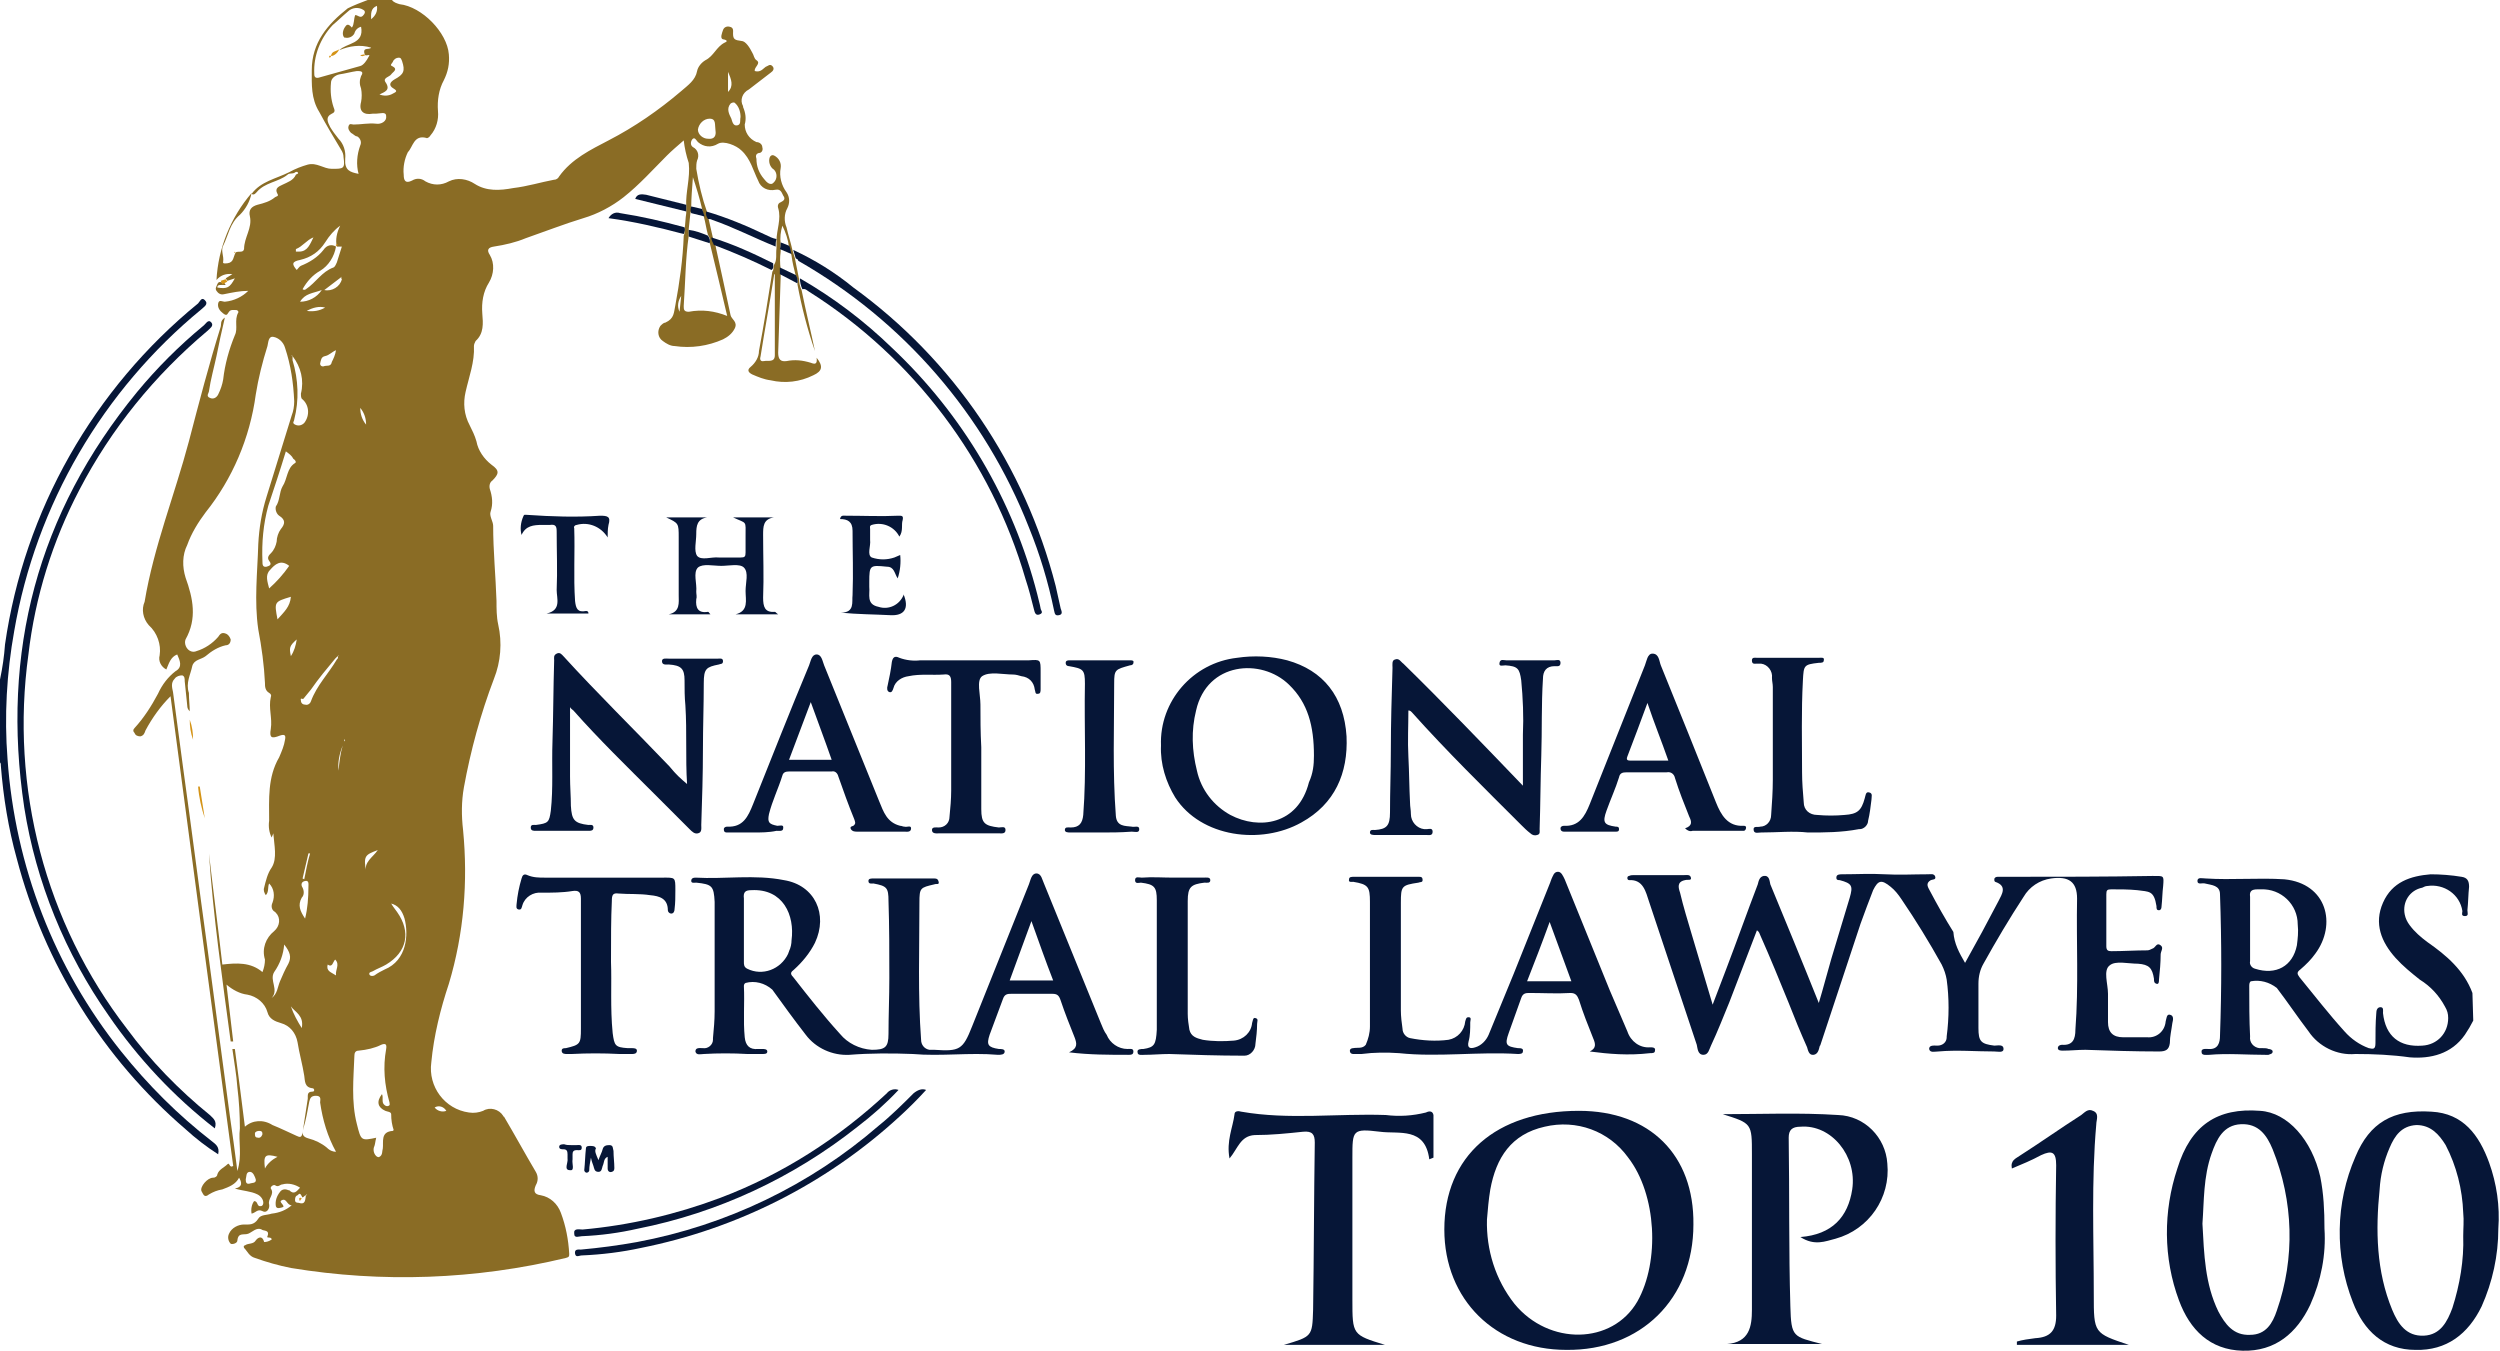
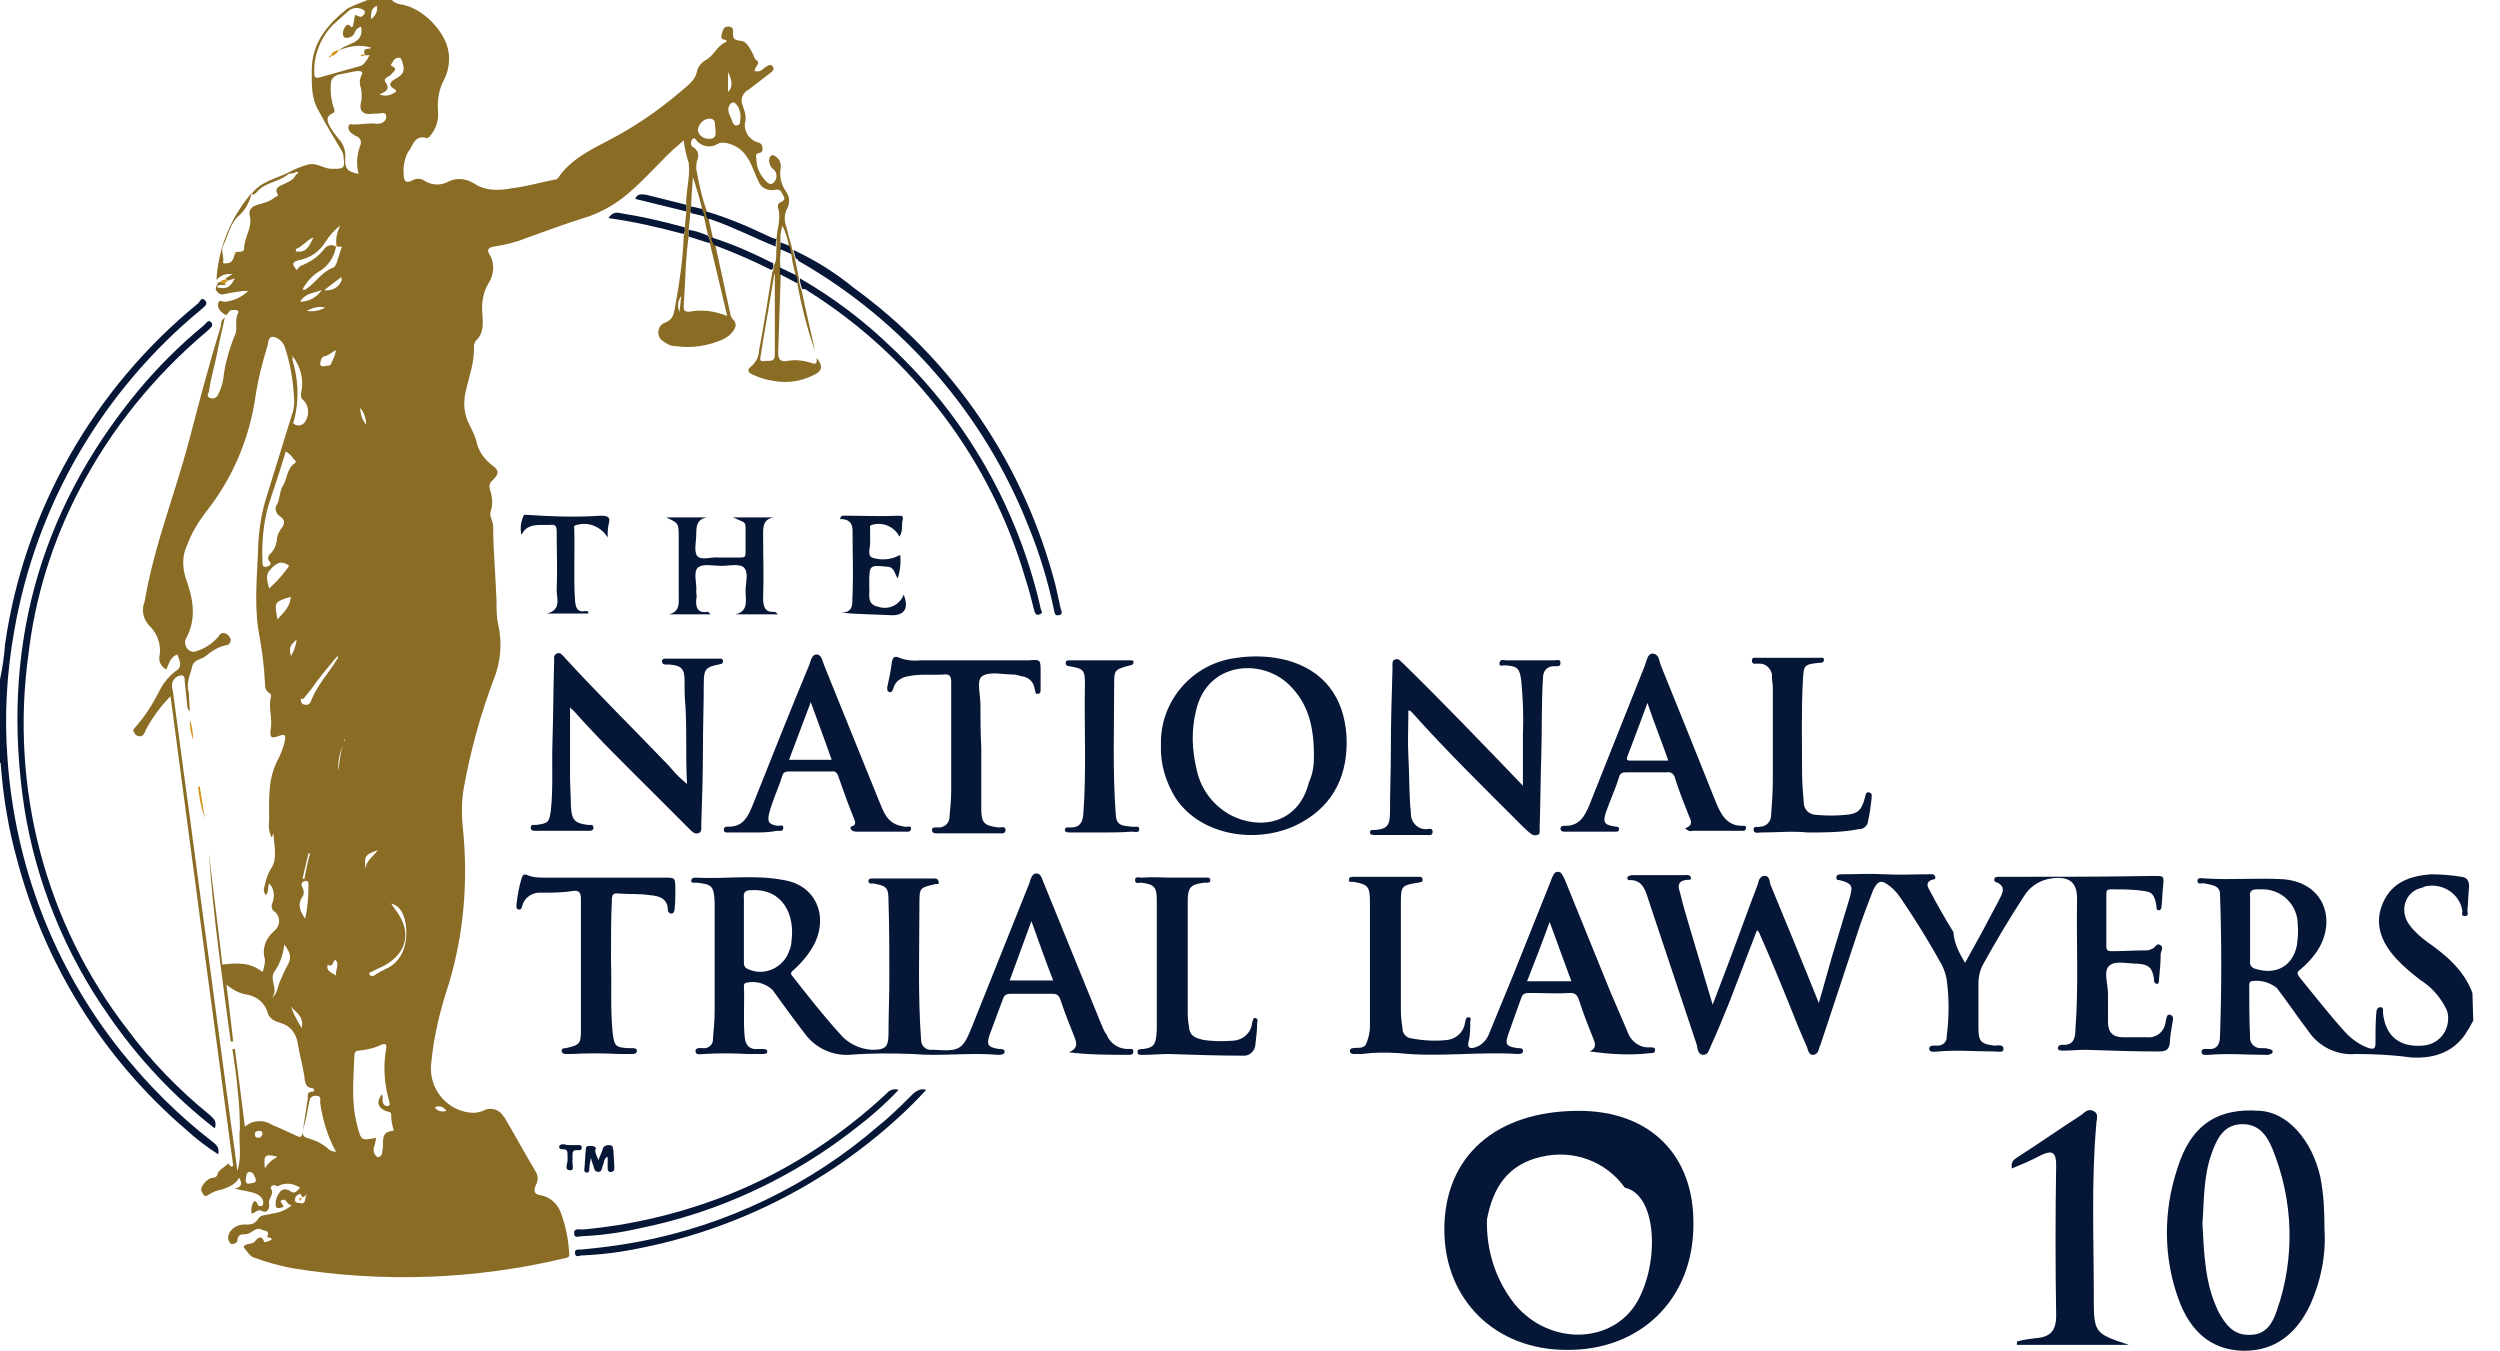
<svg xmlns="http://www.w3.org/2000/svg" xmlns:xlink="http://www.w3.org/1999/xlink" version="1.1" id="Layer_1" x="0px" y="0px" width="299.1px" height="161.6px" viewBox="0 0 299.1 161.6" xml:space="preserve">
  <g>
    <defs>
      <rect id="SVGID_1_" width="299.1" height="161.6" />
    </defs>
    <clipPath id="SVGID_00000164486564427613536460000014241503461515971735_">
      <use xlink:href="#SVGID_1_" overflow="visible" />
    </clipPath>
    <g id="Group_48" clip-path="url(#SVGID_00000164486564427613536460000014241503461515971735_)">
-       <path id="Path_1257" fill="#061637" d="M188.9,132.9c-9.9,0-16.1,5.4-16.1,14.2c0,8.4,6.1,14.4,14.6,14.4 c8.9,0.1,15.2-6.1,15.2-15C202.7,138.2,197.4,132.9,188.9,132.9 M195.9,155.7c-3,5.2-10.6,5.3-14.7,0.3c-2.3-2.9-3.4-6.5-3.3-10.1 c0.1-1.2,0.2-2.4,0.4-3.6c0.7-3.8,2.5-6.6,6.5-7.5c3.8-0.9,7.7,0.5,10,3.7C198.2,142.9,198.6,150.9,195.9,155.7" />
-       <path id="Path_1258" fill="#061637" d="M297.8,139.1c-1.2-3.3-3.1-5.9-6.9-6.1c-4.6-0.3-7.4,1.3-9.1,5.4 c-2.4,5.5-2.5,11.8-0.3,17.4c1.3,3.4,3.7,5.7,7.5,5.7c3.7,0.1,6.3-1.9,7.9-5.2c1.3-2.9,2-6.1,2-9.3 C299.1,144.3,298.7,141.6,297.8,139.1 M293.4,156.5c-0.6,1.6-1.4,3.2-3.4,3.3c-2.1,0.1-3.1-1.4-3.8-3.1c-1.9-4.6-2-9.5-1.5-14.4 c0.1-1.7,0.5-3.4,1.2-5c0.6-1.4,1.4-2.6,3.2-2.7c1.7,0,2.7,1.1,3.5,2.4c1.3,2.5,2,5.3,2.1,8.1c0.1,0.9,0,1.9,0,2.8 C294.8,150.7,294.3,153.7,293.4,156.5" />
+       <path id="Path_1257" fill="#061637" d="M188.9,132.9c-9.9,0-16.1,5.4-16.1,14.2c0,8.4,6.1,14.4,14.6,14.4 c8.9,0.1,15.2-6.1,15.2-15C202.7,138.2,197.4,132.9,188.9,132.9 M195.9,155.7c-3,5.2-10.6,5.3-14.7,0.3c-2.3-2.9-3.4-6.5-3.3-10.1 c0.7-3.8,2.5-6.6,6.5-7.5c3.8-0.9,7.7,0.5,10,3.7C198.2,142.9,198.6,150.9,195.9,155.7" />
      <path id="Path_1259" fill="#061637" d="M277.6,140.8c-1-4.4-3.9-7.7-7.2-7.9c-5.1-0.4-8.3,1.7-9.9,6.9c-1.7,5.1-1.7,10.7,0.2,15.8 c1.3,3.5,3.7,5.9,7.6,6c3.9,0.1,6.5-2.1,8.1-5.5c1.3-2.9,1.9-6,1.7-9.1C278.1,144.8,278,142.8,277.6,140.8 M272.4,156.8 c-0.5,1.5-1.3,2.9-3.2,2.9c-2,0.1-3-1.3-3.8-2.8c-1.6-3.3-1.7-6.8-1.9-10.5c0.2-2.7,0.1-5.6,1.1-8.4c0.6-1.7,1.4-3.4,3.5-3.5 c2.1-0.1,3.1,1.3,3.8,3C274.4,143.7,274.6,150.5,272.4,156.8" />
-       <path id="Path_1260" fill="#061637" d="M219.9,133.4c-4.6-0.3-9.2-0.1-13.8-0.1c3.5,1.1,3.5,1.1,3.5,4.8c0,6.2,0,12.4,0,18.6 c0,2-0.3,3.9-3,4.1H218c-3.5-0.9-3.7-0.8-3.8-4.5c-0.2-6.7-0.1-13.5-0.2-20.2c0-0.9,0.4-1.3,1.4-1.3c3.7-0.3,6.8,3.5,6.2,7.5 c-0.5,3.3-2.4,5.4-6.2,5.7c1.7,1.1,3,0.5,4.2,0.2c4-1.1,6.6-4.9,6.2-9C225.6,136.1,223.1,133.5,219.9,133.4" />
-       <path id="Path_1261" fill="#061637" d="M170.6,133.1c-1.6,0.4-3.2,0.5-4.8,0.3c-5.8-0.2-11.6,0.6-17.3-0.4 c-0.3-0.1-0.8-0.1-0.8,0.3c-0.2,1.6-1,3.2-0.6,5.3c1-1.2,1.3-2.7,3-2.8c2,0,3.9-0.2,5.8-0.4c1.1-0.1,1.4,0.3,1.4,1.3 c-0.1,6.7-0.1,13.3-0.2,20c-0.1,3.2-0.1,3.2-3.5,4.2h12.1c-3.9-1.2-3.9-1.2-3.9-5.4c0-5.7,0-11.3,0-17c0-3.3,0-3.5,3.3-3.1 c2.3,0.3,5.4-0.6,5.9,3.3l0.5-0.2c0-1.7,0-3.4,0-5.1C171.4,132.9,171,132.9,170.6,133.1" />
      <path id="Path_1262" fill="#061637" d="M250.5,154.9c0-6.8-0.3-13.6,0.3-20.4c0-0.5,0.4-1.3-0.4-1.6c-0.6-0.3-1,0.2-1.4,0.5 c-2.5,1.6-4.9,3.3-7.4,4.9c-0.4,0.3-1.1,0.5-0.9,1.5c1.2-0.5,2.4-1,3.5-1.6c1.3-0.6,1.8-0.4,1.8,1.2c-0.1,6-0.1,12,0,18 c0,1.8-0.7,2.6-2.5,2.7c-0.8,0.1-1.5,0.2-2.2,0.4c0,0.1,0,0.2,0,0.4h13.4C250.5,159.5,250.5,159.5,250.5,154.9" />
      <path id="Path_1263" fill="#8A6C25" d="M46.9,0c0.2,0.3,0.6,0.4,0.9,0.5c2.7,0.3,5.7,3.4,5.9,6c0.1,1.1-0.1,2.1-0.6,3.1 c-0.6,1.1-0.8,2.4-0.7,3.7c0.1,1-0.2,2.1-0.9,2.9c-0.1,0.2-0.4,0.4-0.5,0.3c-1.5-0.4-1.6,1.1-2.2,1.7c-0.4,0.8-0.6,1.8-0.5,2.7 c0,0.7,0.2,1.1,1,0.7c0.5-0.3,1.1-0.3,1.6,0.1c0.9,0.5,1.9,0.5,2.8,0c1-0.5,2.2-0.3,3.1,0.3c1.4,0.9,3,0.8,4.6,0.5 c1.7-0.2,3.3-0.7,4.9-1c0.3,0,0.5-0.2,0.6-0.4c1.5-2.1,3.8-3.2,5.9-4.3c3.1-1.6,6-3.6,8.7-5.9c0.8-0.7,1.7-1.3,1.9-2.4 c0.1-0.5,0.5-1,1-1.3c1-0.5,1.3-1.6,2.3-2.1c0.3-0.1,0.4-0.3-0.2-0.4c-0.4-0.1-0.1-0.8,0-1.1c0.1-0.3,0.4-0.5,0.8-0.4 c0.5,0.1,0.4,0.5,0.4,0.8c0,0.7,0.2,0.8,1,0.9c0.5,0,1,0.8,1.3,1.4c0.2,0.3,0.2,0.7,0.5,0.9c0.6,0.4-0.3,0.8-0.2,1.3 C91,8.7,91.3,8.2,91.6,8c0.3-0.1,0.5-0.4,0.8-0.1c0.3,0.3,0.1,0.6-0.2,0.8c-0.9,0.7-1.7,1.3-2.6,2c-0.8,0.4-1.1,1.3-0.7,2 c0,0,0,0,0,0.1c0.3,0.7,0.4,1.4,0.2,2.1c0,0.9,0.5,1.7,1.4,2.1c0.4,0,0.7,0.3,0.7,0.6c0.1,0.3,0,0.6-0.3,0.7c0,0-0.1,0-0.1,0 c-0.4,0.1-0.4,0.4-0.3,0.7c0,0.9,0.3,1.7,0.9,2.4c0.3,0.4,0.8,0.9,1.2,0.4c0.4-0.4,0.4-1.1,0-1.5c-0.5-0.3-0.7-1-0.5-1.5 c0.1-0.2,0.3-0.3,0.5-0.2c0,0,0,0,0,0c0.6,0.3,0.9,0.9,0.8,1.5c-0.2,1,0.1,2.1,0.7,2.9c0.4,0.6,0.4,1.3,0.1,1.9 c-0.4,0.7-0.4,1.6-0.1,2.3c0.2,0.9,0.5,1.8,0.7,2.7l0.3,1l0.5,2.5c0,0.4,0.1,0.9,0.3,1.3c0.5,2.5,1.1,4.9,1.6,7.3 c-0.9-2.6-1.6-5.3-2.1-8c0.1-0.4,0-0.7-0.2-1c-0.2-0.8-0.4-1.6-0.5-2.4c-0.1-0.3-0.1-0.7-0.3-1c-0.1-0.9-0.4-1.8-0.8-2.6 c-0.2,0.7-0.3,1.4-0.2,2.2c0,0.3,0,0.6,0,0.9c-0.1,0.7-0.1,1.4,0,2.1v0.9c-0.1,3-0.2,6.1-0.3,9.1c0,0.8,0.3,1.1,1,1 c1-0.2,1.9-0.1,2.9,0.2c0.5,0.2,0.8,0.2,0.7-0.6c0.8,1,0.7,1.6-0.4,2.1c-1.6,0.8-3.4,1-5.1,0.6c-0.8-0.1-1.5-0.4-2.2-0.7 c-0.4-0.2-0.7-0.5-0.2-0.9c0.6-0.5,1-1.2,1-1.9c0.6-3.2,1.1-6.3,1.6-9.5c0.2-0.2,0.1-0.5,0.2-0.8c0.4-0.6,0.2-1.3,0.3-2 c0-0.3,0-0.6,0-0.9c0-1.3,0.6-2.6,0.2-3.9c-0.1-0.3,0-0.6,0.3-0.7c0.4-0.2,0.6-0.4,0.3-0.8c-0.2-0.4-0.3-0.8-0.9-0.7 c-0.9,0.2-1.8-0.2-2.1-1.1c-0.6-1.2-0.9-2.6-2-3.6c-0.6-0.6-2.1-1.2-2.8-0.8c-0.8,0.5-1.7,0.4-2.4-0.2c-0.2-0.2-0.4-0.7-0.7-0.3 c-0.2,0.3-0.2,0.7,0.1,0.9c0,0,0,0,0,0c0.6,0.3,0.8,1,0.5,1.6c-0.1,0.3-0.1,0.7-0.1,1c0.3,1.8,0.7,3.5,1.3,5.2 c0,0.3,0.1,0.6,0.2,0.9l0.5,2.2c-0.1,0.3,0.2,0.6,0.3,0.9c0.6,2.7,1.2,5.5,1.8,8.3c0.1,0.5,0.9,0.8,0.5,1.6 c-0.3,0.6-0.8,1-1.4,1.3c-1.8,0.8-3.8,1.1-5.8,0.8c-0.5,0-1-0.3-1.4-0.6c-0.6-0.4-0.7-1.2-0.3-1.8c0.2-0.2,0.4-0.4,0.6-0.4 c1.1-0.5,1-1.2,1.2-2.1c0.5-2.7,0.9-5.5,1-8.3c0.1-0.2,0.1-0.5,0.1-0.8c0.1-0.6,0.1-1.3,0.2-1.9c0-0.3,0-0.6,0-0.8 c-0.1-1.7,0.5-3.4,0.3-5.2c-0.3-0.9-0.5-1.8-0.6-2.7c-0.8,0.7-1.4,1.2-2,1.8c-1.7,1.7-3.3,3.5-5.2,5c-1.4,1.1-3.1,2-4.8,2.5 c-2.3,0.7-4.6,1.6-6.9,2.4c-1.2,0.5-2.5,0.8-3.8,1c-0.7,0.1-0.9,0.4-0.5,1c0.6,1,0.5,2.3-0.1,3.3c-0.7,1.1-0.9,2.4-0.8,3.7 c0.1,1.2,0.2,2.4-0.8,3.3c-0.1,0.2-0.2,0.4-0.2,0.6c0.1,1.9-0.6,3.7-1,5.5c-0.3,1.3-0.2,2.7,0.5,4c0.3,0.6,0.6,1.2,0.8,1.9 c0.2,1.1,0.9,2.1,1.8,2.8c1,0.7,0.9,1.1,0.1,1.9c-0.3,0.2-0.4,0.6-0.3,1c0.3,0.9,0.4,1.8,0.1,2.7c-0.2,0.5,0.3,1.2,0.3,1.7 c0,3,0.3,6,0.4,9c0,0.9,0,1.9,0.2,2.8c0.5,2.2,0.3,4.5-0.5,6.5c-1.6,4.2-2.8,8.6-3.6,13c-0.3,1.7-0.3,3.4-0.1,5.1 c0.6,6.2,0.1,12.4-1.7,18.4c-1,3-1.8,6.2-2.1,9.4c-0.4,2.9,1.6,5.6,4.5,6c0.6,0.1,1.2,0,1.7-0.2c0.8-0.5,1.9-0.2,2.4,0.6 c0,0,0,0.1,0.1,0.1c1.3,2.2,2.5,4.4,3.8,6.6c0.3,0.5,0.3,1.1,0,1.6c-0.3,0.7-0.2,1.1,0.6,1.2c1.1,0.2,2,1,2.4,2.1 c0.6,1.6,0.9,3.2,1,4.9c0,0.3,0,0.4-0.4,0.5c-10.8,2.6-22,3-32.9,1.2c-1.5-0.3-2.9-0.7-4.3-1.2c-0.7-0.2-0.9-0.8-1.3-1.2 c-0.1-0.2,0-0.3,0.1-0.3c0.4-0.3,1-0.1,1.3-0.6c0.3-0.4,0.8-0.6,1,0.2c0.3,0,0.6-0.1,0.9-0.3c0-0.4-0.7-0.1-0.5-0.4 c0.3-0.8-0.5-0.6-0.7-0.8c-0.6-0.3-1.1,0.3-1.6,0.5c-0.5,0.2-1.2-0.2-1.3,0.8c0,0.4-0.7,0.5-0.8,0.4c-0.3-0.3-0.4-0.8-0.2-1.2 c0.3-0.7,1.1-1.1,1.8-1.1c0.6,0,1.2,0.1,1.7-0.7c0.3-0.5,1-0.4,1.6-0.6c0.9-0.1,1.7-0.4,2.4-1c-0.6,0-0.6-0.9-1.2-0.6 c-0.4,0.2,0.3,0.5,0.2,0.8c-0.3,0.1-0.8,0.3-0.9-0.1c-0.1-0.6,0.1-1.2,0.5-1.7c0.2-0.3,0.6-0.4,1-0.2c0,0,0,0,0.1,0 c0.6,0.6,0.9,0.1,1.3-0.3c-0.6-0.4-1.4-0.6-2.1-0.4c-0.3,0-0.5,0.4-0.9,0.1c-0.2-0.1-0.6,0.2-0.5,0.4c0.5,0.7-0.4,1.2-0.2,1.9 c0.1,0.5-0.3,1.1-0.8,0.8c-0.6-0.3-0.8,0.2-1.3,0.3c-0.1-0.5,0-1.1,0.3-1.5c0.5,0,0.3,0.7,0.8,0.6c0.2,0,0.3-0.2,0.3-0.4 c0-0.4-0.3-0.8-0.7-1c-0.8-0.4-1.7-0.4-2.7-0.7c1-0.2,0.8-0.8,0.5-1.3c-0.4,0.8-1.2,1.1-2,1.4c-0.6,0.1-1.1,0.3-1.6,0.6 c-0.6,0.5-0.7-0.1-0.9-0.4c-0.2-0.5,0.7-1.6,1.4-1.6c0.3,0,0.5-0.2,0.5-0.4c0.2-0.6,0.8-0.8,1.2-1.2c0.3-0.3,0.2,0.5,0.7,0.2 c-2.5-18.6-5-37.2-7.5-56.2c-1.2,1.2-2.2,2.6-3,4.1c-0.1,0.3-0.2,0.6-0.6,0.7c-0.3,0-0.6-0.1-0.7-0.4c-0.2-0.2-0.2-0.4,0-0.6 c0,0,0,0,0,0c1.1-1.2,2-2.6,2.8-4.1c0.5-1.1,1.2-2,2.1-2.7c0.9-0.5,0.5-1.3,0.2-2c-0.8,0.3-1,1.1-1.3,1.8c-0.6-0.3-1-1-0.8-1.7 c0.2-1.3-0.3-2.7-1.3-3.6c-0.7-0.8-0.9-1.9-0.5-2.8c1.1-6.6,3.6-12.8,5.3-19.2c1.2-4.6,2.4-9.2,3.8-13.7c0.1-0.3-0.1-0.7,0.5-1.1 c-0.4,1.7-0.7,3.1-1,4.6c-0.3,1.4-0.7,2.8-0.9,4.2c0,0.2-0.4,0.6,0.1,0.8c0.4,0.2,0.8,0,1-0.4c0,0,0,0,0,0 c0.3-0.6,0.5-1.2,0.6-1.8c0.2-1.8,0.7-3.6,1.4-5.3c0.4-0.8-0.1-1.8,0.4-2.7c0.1-0.1-0.1-0.3-0.2-0.3c-0.3,0-0.7-0.1-0.9,0.2 c-0.2,0.2-0.2,0.6-0.7,0.2c-0.4-0.3-0.7-0.7-0.6-1.2c0.1-0.5,0.5-0.2,0.8-0.2c1.1-0.1,2.1-0.6,2.8-1.3c-1,0-1.9,0.2-2.9,0.4 c-0.4,0.1-0.7-0.1-0.9-0.4c-0.2-0.3,0-0.5,0.1-0.8c0.2-0.5,0.6-0.1,0.8-0.2l0.2,0.3C26.4,34.1,26,34,26,34.4 c1.2,0.2,1.5,0,2.1-1.1l-0.9,0.3l-0.2-0.3l0.8-0.5c-0.7-0.1-1.4,0.1-1.9,0.7c0.2-3.8,1.7-7.5,4.2-10.4c-0.2,1-0.7,1.9-1.4,2.6 c-1.2,1-1.4,2.5-2,3.7c-0.3,0.6,0.1,1.2,0,1.9c-0.1,0.3,0.3,0.2,0.5,0.2c0.8-0.1,0.7-0.8,1-1.3l0,0c0.3-0.2,0.9,0.1,1-0.4 c0-1.4,1-2.5,0.7-3.9c-0.2-0.8,0.2-1.2,0.9-1.4c0.8-0.2,1.5-0.4,2.1-0.9c0.1-0.1,0.5-0.1,0.3-0.4c-0.4-0.7,0.2-0.9,0.6-1.1 c0.6-0.3,1.3-0.5,1.6-1.2c0.1-0.1,0.4-0.1,0.2-0.3c-0.1-0.1-0.3,0-0.4,0.1c-0.3,0.1-0.6,0-0.8,0.2c-1.1,0.9-2.7,0.9-3.7,2.1 c-0.1,0.1-0.3,0.4-0.6,0.2c1.1-1.5,2.9-1.8,4.5-2.6c0.7-0.4,1.5-0.7,2.2-0.9c1.1-0.3,1.9,0.5,2.9,0.5c1.4,0,1.6,0,1.4-1.4 c0-0.3-0.1-0.6-0.3-0.9c-0.9-1.5-1.8-3-2.6-4.5c-1-1.6-0.9-3.3-0.9-5c0-3.3,1.9-5.5,4.3-7.4c0.8-0.4,1.6-0.7,2.4-1H46.9z M40.4,78.5c-0.1,0.1-0.2,0.2-0.3,0.3c-1,1.2-2,2.4-2.9,3.7c-0.3,0.4-0.6,0.7-0.9,1.1c-0.1,0.1-0.4-0.2-0.3,0.2 c0,0.3,0.2,0.5,0.5,0.5c0.3,0.1,0.6-0.1,0.7-0.4c0.7-1.9,2.1-3.3,3.1-5C40.4,78.8,40.5,78.7,40.4,78.5l0.1,0c0,0,0-0.1,0-0.1 L40.4,78.5 M36.6,143c-0.2,0-0.4,0.5-0.5,0.1c-0.2-0.4-0.3-0.3-0.5-0.1c-0.3,0.1-0.3,0.4-0.3,0.6c0,0.3,0.3,0.3,0.4,0.3 C36.6,144.2,36.5,143.5,36.6,143c0.1,0,0.2,0,0.1-0.1L36.6,143 M40.9,33.1l-2.1,1.6c0.9,0.2,1.9-0.4,2.1-1.3 C40.8,33.3,40.8,33.2,40.9,33.1L40.9,33.1L40.9,33.1 M39.2,115.4L39.2,115.4L39.2,115.4c-0.2,0.8,0.4,0.9,1,1.3 c-0.1-0.7,0.5-1.3-0.1-1.9C39.8,115.1,39.8,115.8,39.2,115.4 M82.7,24.7c0,0.3,0,0.6-0.1,0.8l-0.2,1.9l0,0.8 C82,31,82,33.8,81.8,36.6c0,0.4,0,0.7,0.6,0.7c1.6-0.3,3.1-0.1,4.6,0.5c-0.7-3-1.4-5.9-2.1-8.8c0.1-0.3,0-0.6-0.2-0.9 c-0.2-0.7-0.3-1.5-0.5-2.2L84,25c-0.3-1.3-0.7-2.6-1.1-3.8C82.8,22.6,82.7,23.7,82.7,24.7 M40.2,29.5c-0.2,1.2-0.9,2.3-1.9,2.9 c-0.9,0.5-1.6,1.3-2.1,2.2c0.1,0.1,0.3,0.1,0.4,0c0,0,0,0,0,0c1.2-0.8,1.9-2.1,3.3-2.6c0.2-0.1,0.3-0.4,0.4-0.6 c0.2-0.6,0.4-1.3,0.6-1.9l-0.6,0c-0.2-0.8,0-1.7,0.4-2.5c-0.7,0.5-1.3,1.2-1.8,2c-0.7,1.1-1.7,1.8-3,2.1c-1,0.2-1,0.5-0.4,1.2 c0.2-0.2,0.3-0.4,0.5-0.5c1-0.4,2-1,2.7-1.9C39.1,29.3,39.7,29.2,40.2,29.5 M35,42.6l-0.1-0.1l0,0.1L35,42.6c0,0.1,0,0.3,0,0.5 c0.7,2.3,0.8,4.8,0.2,7.1c0,0.2-0.3,0.4,0.1,0.6c0.4,0.2,0.8,0.1,1.1-0.2c0.7-0.9,0.6-2.2-0.3-2.9C36,47.5,36,47.3,36,47.1 C36.4,45.5,36,43.9,35,42.6 M43.7,6.6l-0.1-0.2c-0.2-0.8,0.6-0.4,0.8-0.7c-1.3-0.4-2.6-0.2-3.8,0.3c0.9-0.9,3-0.7,2.6-2.8 c-0.4,0.1-0.7,0.4-0.8,0.8c-0.2,0.4-0.7,0.6-1.1,0.5c0,0,0,0-0.1,0c-0.3-0.3-0.2-0.9,0.1-1.3c0.3-0.5,0.6-0.1,0.8,0.1 c0.3-0.4,0.2-1,0.4-1.5c0.3,0,0.6,0.4,0.9,0.1c0.2-0.2,0.4-0.5,0.1-0.7c-0.6-0.4-1.4-0.3-1.9,0.2c-0.6,0.5-1.2,1.1-1.8,1.6 c-1.5,1.6-2.3,3.7-2.2,5.8c0,0.2,0,0.6,0.5,0.5c1.7-0.5,3.3-0.9,5-1.4c0.4-0.1,0.8-0.7,1-1.1C44.4,6.4,43.9,6.7,43.7,6.6 M22.7,85.1c-0.2-0.2-0.3-0.4-0.3-0.7c-0.1-1-0.2-1.9-0.3-2.9c0-0.3,0-0.6-0.3-0.7c-0.3,0-0.7,0.1-0.9,0.4 c-0.5,0.5-0.3,1.1-0.2,1.6c0.4,3,0.8,6,1.2,9c1,7.2,1.9,14.3,2.9,21.5c0.9,6.7,1.8,13.5,2.7,20.2c0.3,2.1,0.6,4.2,0.9,6.6 c0.6-1.9,0.1-3.5,0.3-5.1c0-1.6-0.1-3.3-0.3-4.9c-0.1-1.5-0.4-3.1-0.6-4.6l0.3,0c0.4,3,0.8,6.1,1.2,9.3c0.9-0.8,2.2-0.9,3.3-0.2 c1,0.4,2,0.9,2.9,1.3c0.4,0.2,0.6,0.2,0.7-0.4c0.2-1.3,0.4-2.6,0.6-3.9c0.1-0.4-0.2-1,0.6-1c0.3,0,0.2-0.4,0-0.4 c-1-0.1-0.9-0.9-1-1.5c-0.2-1.3-0.6-2.7-0.8-4c-0.2-1.1-0.9-2-2-2.3c-0.7-0.2-1.4-0.5-1.6-1.3c-0.3-1.1-1.3-1.9-2.4-2.1 c-0.9-0.1-1.8-0.6-2.5-1.2l0.8,6.8l-0.3,0c-1-7.5-2.1-15-2.6-22.5c0.5,4.4,1.1,8.9,1.6,13.3c1.7-0.2,3.4-0.3,4.8,0.9 c0.2-0.5,0.3-1,0.3-1.5c-0.4-1.3,0.1-2.6,1.1-3.4c0.7-0.6,0.8-1.6,0.2-2.2c0,0-0.1-0.1-0.1-0.1c-0.4-0.2-0.5-0.7-0.3-1.1 c0.3-0.8,0.2-1.7-0.4-2.3c-0.2,0.4,0,1-0.4,1.4c-0.2-0.3-0.3-0.6-0.2-0.9c0.2-0.8,0.4-1.7,0.9-2.4c0.7-1.1,0.3-2.7,0.2-4.1 l-0.2,0.5c-0.3-0.6-0.4-1.3-0.3-2c0-2.6-0.2-5.2,1.2-7.6c0.3-0.7,0.6-1.4,0.7-2.1c0.1-0.5,0-0.7-0.6-0.5c-1,0.4-1.3,0.3-1.1-0.8 c0.2-1.3-0.3-2.5,0-3.8c0.1-0.2,0-0.4-0.2-0.5c-0.5-0.3-0.5-0.8-0.5-1.2c-0.1-2.1-0.4-4.3-0.8-6.4c-0.5-3.4-0.1-6.8,0-10.2 c0.1-1.9,0.4-3.8,1-5.7c1-3.2,2-6.5,3-9.7c0.2-0.5,0.3-1.1,0.3-1.7c-0.1-2.2-0.4-4.3-1.1-6.4c-0.2-0.7-0.8-1.2-1.4-1.3 c-0.6-0.1-0.6,0.7-0.7,1.1c-0.6,1.9-1.1,3.9-1.4,5.8c-0.7,5.2-2.8,10.1-6,14.1c-0.9,1.2-1.7,2.5-2.2,3.9c-0.6,1.2-0.6,2.6-0.2,3.9 c0.9,2.5,1.4,4.9,0,7.4c-0.2,0.5,0.1,1.2,0.6,1.4c0.2,0.1,0.5,0.1,0.7,0c1-0.3,1.9-0.9,2.6-1.7c0.2-0.3,0.4-0.6,0.9-0.4 c0.3,0.1,0.5,0.4,0.6,0.7c0,0.4-0.2,0.7-0.6,0.7c0,0,0,0,0,0c-0.9,0.2-1.7,0.7-2.4,1.3c-0.5,0.4-1.4,0.4-1.6,1.2 c-0.2,1-0.8,2-0.4,3.2C22.6,83.7,22.7,84.4,22.7,85.1 M45,136.2c-0.1,0.3-0.1,0.6-0.2,0.9c-0.2,0.4-0.1,0.9,0.2,1.2 c0.1,0.1,0.3,0.2,0.4,0.1c0.4-0.2,0.3-0.7,0.4-1c0.1-0.8-0.3-2,1.2-2.1c0,0,0.1-0.1,0.1-0.1c-0.2-0.6-0.3-1.2-0.3-1.9 c0-0.3-0.5-0.3-0.7-0.4c-0.9-0.4-1.1-1.1-0.4-2c0.2,0.4-0.1,1,0.3,1.3c0.1,0.1,0.3,0.2,0.5,0.1c0.2-0.1,0.1-0.2,0.1-0.4 c-0.6-2.1-0.8-4.2-0.4-6.4c0.1-0.6-0.1-0.7-0.6-0.5c-0.8,0.4-1.7,0.6-2.7,0.7c-0.4,0-0.5,0.3-0.5,0.6c-0.1,2.7-0.4,5.5,0.3,8.2 c0.5,2,0.5,2,2.4,1.6C44.9,136.1,44.9,136.1,45,136.2 M42.9,20.8c-0.3-1.1-0.2-2.3,0.2-3.4c0.2-0.4,0-0.9-0.4-1.1c0,0-0.1,0-0.1,0 c-0.2-0.1-0.4-0.3-0.6-0.4c-0.2-0.2-0.4-0.5-0.3-0.8c0.1-0.4,0.4-0.2,0.6-0.2c0.9,0,1.8-0.2,2.7-0.1c0.6,0.1,1.3-0.3,1.2-0.9 c0-0.6-0.7-0.3-1.2-0.3c-0.1,0-0.3,0-0.4,0c-1.1,0.2-1.7-0.3-1.4-1.4c0.1-0.5,0.1-1.1,0-1.6c-0.2-0.5-0.2-1,0-1.5 c0.4-0.6-0.1-0.6-0.5-0.6c-0.7,0.1-1.4,0.3-2.1,0.4c-0.5,0.1-1,0.5-1,1c-0.1,1,0,2,0.3,2.9c0.1,0.3,0.3,0.6-0.2,0.8 c-0.8,0.4-0.5,1-0.2,1.6c0.3,0.5,0.6,0.9,1,1.4c0.6,0.6,0.9,1.5,0.8,2.4C41.2,20.4,41.9,20.6,42.9,20.8 M34.2,54 c-0.7,2.3-1.4,4.4-2.1,6.5c-0.6,2.2-0.8,4.4-0.7,6.7c0,0.3,0,0.7,0.5,0.6c0.3-0.1,0.7-0.2,0.3-0.7c-0.3-0.4,0-0.7,0.2-0.9 c0.4-0.4,0.6-0.9,0.7-1.4c0-0.5,0.2-1.1,0.5-1.5c0.5-0.6,0.6-1.1-0.2-1.6c-0.3-0.2-0.5-0.7-0.4-1.1c0.5-0.7,0.4-1.7,0.8-2.4 c0.6-0.9,0.5-2.2,1.5-2.8c0.2-0.1,0-0.4-0.2-0.5C34.9,54.5,34.6,54.3,34.2,54 M40.2,137.8c-1-1.8-1.6-3.8-1.9-5.9 c0-0.3,0.2-0.8-0.5-0.8c-0.6,0-0.7,0.3-0.8,0.7c-0.2,1.1-0.4,2.2-0.7,3.2c-0.2,0.7-0.1,1,0.6,1.2c0.8,0.2,1.6,0.6,2.2,1.1 C39.5,137.7,39.9,137.8,40.2,137.8 M92.7,32.8c-0.1,0-0.1,0.1-0.1,0.2c-0.5,3.2-1.1,6.4-1.6,9.6c-0.1,0.3-0.1,0.7,0.4,0.6 c0.5-0.1,1.3,0.2,1.3-0.7C92.7,39.3,92.7,36,92.7,32.8 M32.5,119.4c0.7-0.5,0.7-1.3,1-2c0.3-0.7,0.6-1.4,1-2.1 c0.4-0.8,0.2-1.4-0.5-2.3c-0.1,1.2-0.5,2.3-1.2,3.3C32.2,117.3,33.4,118.4,32.5,119.4 M45.4,11.3c0.5,0.2,1.1,0.2,1.6-0.1 c0.4-0.2,0.6-0.3,0.1-0.6c-0.7-0.4-0.4-0.8,0.1-1.1c1.1-0.6,1.3-1,0.9-2.2c-0.1-0.2-0.1-0.4-0.4-0.4c-0.3,0-0.6,0.2-0.7,0.5 c-0.1,0.2-0.4,0.4-0.1,0.5c0.8,0.4,0.1,0.7-0.1,1c-0.2,0.3-1,0.4-0.7,0.9C46.8,10.8,46,11,45.4,11.3 M46.8,108.1 c0.3,0.5,0.5,0.7,0.7,1c1.7,2.4,1.2,4.8-1.3,6.3c-0.5,0.3-1.1,0.5-1.6,0.8c-0.2,0.1-0.5,0.1-0.4,0.4c0.1,0.2,0.4,0.2,0.6,0.1 c0.4-0.3,0.8-0.5,1.2-0.7c2.7-1.1,2.9-4.2,2.4-6.1C48.1,108.9,47.6,108.3,46.8,108.1 M85.6,15.6c-0.1-0.7,0.1-1.4-0.7-1.4 c-0.7,0-1.3,0.6-1.4,1.3c0,0.6,0.6,1.1,1.2,1.1C85.5,16.7,85.7,16.2,85.6,15.6 M34.6,67.7c-1-0.8-1.7-0.2-2.3,0.5 c-0.6,0.6-0.3,1.4-0.1,2.2C33.1,69.6,33.9,68.7,34.6,67.7 M36.5,109.9c0.3-1.2,0.4-2.5,0.4-3.8c0-0.3,0.1-0.8-0.4-0.7 c-0.5,0.1-0.5,0.5-0.3,0.8c0.2,0.4,0.2,0.9-0.1,1.2C35.6,108.3,35.9,109,36.5,109.9 M33.2,74.1c0.8-0.9,1.5-1.5,1.6-2.7 C32.8,72,32.8,72,33.2,74.1 M88.6,14c0-0.6-0.2-1.3-0.7-1.7c-0.1-0.1-0.4,0-0.5,0.1c-0.5,0.6-0.2,1.2,0.1,1.8 c0.1,0.3,0.2,0.9,0.7,0.8S88.5,14.4,88.6,14 M40.2,41.9c-0.5,0.2-0.8,0.6-1.3,0.7s-0.5,0.5-0.6,0.9c0,0.3,0.3,0.4,0.5,0.3 c0.3-0.1,0.8,0.1,0.9-0.5C39.9,42.9,40.1,42.5,40.2,41.9 M37.5,28.4c-0.8,0.3-1.3,1.1-2.1,1.4c0,0,0,0.3,0,0.3c0.1,0,0.3,0,0.4,0 C36.8,30.1,37.1,29.2,37.5,28.4 M34.8,120.4c0.3,0.9,0.8,1.8,1.3,2.6C36.4,121.5,35.3,121.1,34.8,120.4 M35.9,36.1 c1,0,2-0.5,2.6-1.4C37.4,35.1,36.5,35.1,35.9,36.1 M29.9,141.6c0.2-0.1,0.8,0,0.7-0.5c-0.1-0.3-0.3-0.9-0.7-0.9 c-0.5,0-0.4,0.6-0.5,0.9C29.4,141.5,29.5,141.7,29.9,141.6 M45.2,101.7c-1.6,0.6-1.7,0.7-1.4,2.7 C43.5,103.1,44.6,102.6,45.2,101.7 M36.2,105.1l0.2,0.1c0.2-1,0.4-2.1,0.7-3.1l-0.2,0L36.2,105.1 M31.7,139.8 c0.3-0.6,0.9-1.1,1.5-1.4C31.7,138,31.5,138.2,31.7,139.8 M35.5,76.5c-0.9,0.8-0.9,1-0.7,2C35.2,77.9,35.4,77.2,35.5,76.5 M41,89.2c-0.4,1-0.6,2-0.5,3C40.6,91.2,40.7,90.2,41,89.2 M87.1,8.6V11C87.8,10.3,87.5,9.5,87.1,8.6 M38.9,36.8 c-0.7-0.2-1.5,0-2.2,0.4C37.5,37.3,38.2,37.2,38.9,36.8 M44.4,2.3c0.5-0.4,0.8-0.9,0.7-1.6C44.3,1,44.4,1.7,44.4,2.3 M81.5,35.4 c-0.4,0.6-0.5,1.3-0.2,1.9L81.5,35.4 M43.8,50.8c0-0.7-0.2-1.4-0.7-2C43.1,49.5,43.3,50.2,43.8,50.8 M53.4,132.9 c-0.3-0.5-0.9-0.7-1.4-0.4C52.3,132.9,52.9,133.1,53.4,132.9 M31.4,135.7c0-0.3-0.1-0.4-0.4-0.4c-0.2,0-0.5,0.1-0.5,0.3 c0,0,0,0.1,0,0.1c0,0.3,0.1,0.4,0.3,0.4C31.1,136.2,31.3,136,31.4,135.7C31.4,135.7,31.4,135.7,31.4,135.7 M41.2,88.4 C41.2,88.5,41.1,88.5,41.2,88.4c-0.1,0.1,0,0.2,0,0.3c0,0,0.1-0.1,0.1-0.1C41.2,88.6,41.2,88.5,41.2,88.4 M41.4,88 C41.4,88,41.4,88,41.4,88c0,0.1,0,0.1,0,0.1C41.4,88.1,41.4,88,41.4,88C41.4,88,41.4,88,41.4,88" />
      <path id="Path_1264" fill="#061637" d="M295.9,122.1c-0.3,0.6-0.6,1.1-1,1.7c-1.6,2.3-4.1,2.9-6.6,2.7c-2.1-0.3-4.3-0.4-6.5-0.4 c-2.2,0.2-4.4-0.9-5.6-2.7c-1.3-1.7-2.5-3.5-3.8-5.2c-0.9-0.7-2-1-3.1-0.8c-0.2,0.1-0.2,0.4-0.2,0.6c0,2,0,4,0.1,6 c-0.1,0.7,0.4,1.3,1.1,1.4c0.1,0,0.3,0,0.4,0c0.3,0,0.5,0,0.7,0.1c0.2,0,0.5,0.1,0.5,0.3c0,0.3-0.3,0.3-0.5,0.4 c-0.1,0-0.3,0-0.4,0c-2.2,0-4.5-0.2-6.7,0c-0.3,0-0.9,0.1-0.9-0.3c-0.1-0.5,0.5-0.4,0.8-0.4c1.2,0.1,1.4-0.8,1.4-1.6 c0.2-5.6,0.2-11.2,0-16.9c0-1.1-1-1.1-1.8-1.3c-0.3-0.1-0.9,0.2-0.9-0.3s0.6-0.3,1-0.3c3.1,0.2,6.3-0.1,9.4,0.1 c5.1,0.5,6.3,5.4,3.7,8.9c-0.5,0.7-1.1,1.3-1.8,1.9c-0.4,0.3-0.4,0.5-0.1,0.9c1.8,2.2,3.5,4.4,5.4,6.5c0.8,0.9,1.8,1.6,2.9,2 c0.5,0.1,0.8,0.2,0.8-0.6c0-1.2,0-2.4,0.1-3.6c0-0.3,0.1-0.7,0.5-0.7c0.4,0,0.3,0.4,0.3,0.7c0.3,2.8,2,4.1,4.7,3.9 c1.8-0.1,3.1-1.5,3.1-3.3c0-0.5-0.1-0.9-0.4-1.4c-0.7-1.3-1.7-2.4-3-3.2c-1-0.8-2-1.6-2.9-2.6c-1.7-1.9-2.6-4.1-1.5-6.6 s3.3-3.2,5.7-3.4c1.2,0,2.5,0.1,3.7,0.3c0.7,0.1,0.9,0.5,0.9,1.2c-0.1,0.9-0.1,1.9-0.2,2.8c0,0.3,0.2,0.7-0.3,0.7 c-0.5,0-0.3-0.4-0.3-0.6c-0.3-2-2.2-3.3-4.2-3c-0.2,0-0.4,0.1-0.6,0.2c-1.5,0.3-2.4,1.7-2.1,3.2c0.1,0.5,0.3,0.9,0.6,1.3 c0.6,0.8,1.3,1.4,2.1,2c2.3,1.6,4.4,3.4,5.4,6.1L295.9,122.1z M269.2,111.1c0,1.3,0,2.6,0,3.9c-0.1,0.4,0.2,0.8,0.6,0.9 c2.5,0.8,4.5-0.3,5-2.8c0.1-0.8,0.2-1.6,0.1-2.5c0-2.4-2-4.3-4.4-4.2c-0.1,0-0.3,0-0.4,0c-0.7,0-1,0.2-0.9,0.9 C269.2,108.6,269.2,109.9,269.2,111.1" />
      <path id="Path_1265" fill="#061637" d="M0,81.3c0.3-1.4,0.5-2.8,0.6-4.2c2.3-16,10.6-30.6,23.1-40.8c0.2-0.2,0.4-0.8,0.8-0.4 c0.5,0.5-0.1,0.8-0.4,1.1C12.3,46.7,4.3,60.4,1.7,75.5c-0.9,5-1.2,10.2-0.8,15.3c0.9,12.8,5.6,25,13.6,35c3.2,4,6.8,7.6,10.8,10.7 c0.5,0.4,1,0.7,0.8,1.6c-1.4-0.9-2.7-1.9-3.9-3c-9.9-8.5-16.9-19.8-20.2-32.4c-1-3.6-1.6-7.3-1.9-11.1c0-0.2,0-0.4-0.2-0.4V81.3z" />
      <path id="Path_1266" fill="#061637" d="M235.1,115.2c1.4-2.5,2.7-4.9,4-7.4c0.4-0.8,1.1-1.8-0.4-2.3c-0.1-0.1-0.1-0.1-0.1-0.3 c0-0.2,0.2-0.3,0.4-0.3c0.5,0,1,0,1.5,0c5.7,0,11.3,0,17-0.1c1.4,0,1.4-0.1,1.3,1.2c-0.1,0.8-0.1,1.6-0.2,2.5 c0,0.2-0.1,0.4-0.3,0.4c-0.3,0-0.3-0.2-0.3-0.5c-0.3-1.9-0.9-1.7-2.3-1.9c-1-0.1-2.1-0.1-3.1-0.1c-0.5,0-0.6,0.1-0.6,0.6 c0,2.1,0,4.2,0,6.2c0,0.5,0.2,0.6,0.6,0.6c1.4,0,2.9-0.1,4.3-0.1c0.2,0,0.4-0.1,0.6-0.2c0.4-0.1,0.5-0.8,1-0.4 c0.4,0.3,0,0.7,0,1.1c0,1-0.1,2-0.2,3c0,0.2,0,0.6-0.3,0.5s-0.3-0.3-0.3-0.6c-0.2-1.3-0.6-1.7-1.9-1.8c-1.2,0-2.7-0.4-3.4,0.2 c-0.8,0.6-0.2,2.2-0.2,3.4c0,1.1,0,2.3,0,3.4c0,1.2,0.6,1.8,1.8,1.8c1,0,1.9,0,2.9,0c1.1,0.1,2.1-0.7,2.2-1.9 c0.1-0.3,0.1-0.9,0.5-0.8c0.5,0.1,0.4,0.6,0.3,1c-0.1,0.8-0.3,1.6-0.3,2.4c-0.1,0.8-0.5,1-1.3,1c-2.9,0-5.9-0.1-8.8-0.2 c-0.9,0-1.8,0.1-2.7,0.1c-0.2,0-0.6,0-0.6-0.3s0.3-0.4,0.5-0.4c1.3,0.1,1.6-0.7,1.6-1.8c0.4-5.2,0.1-10.5,0.2-15.7 c0-2-1-2.7-3.1-2.4c-1.4,0.2-2.6,1-3.3,2.2c-1.7,2.6-3.3,5.3-4.8,8c-0.4,0.7-0.6,1.5-0.6,2.4c0,1.8,0,3.5,0,5.3 c0,1.6,0.3,1.9,1.9,2.1c0.4,0,1.1-0.2,1.1,0.4c0,0.5-0.7,0.3-1.1,0.3c-2.2,0-4.5-0.2-6.7,0c-0.4,0-1,0.2-1.1-0.3 c0-0.5,0.6-0.4,1-0.4c0.6,0,1.1-0.4,1.1-1c0,0,0,0,0-0.1c0.3-2.3,0.3-4.6,0-6.8c-0.1-0.6-0.3-1.2-0.6-1.8 c-1.5-2.7-3.1-5.3-4.8-7.8c-0.4-0.6-0.8-1.1-1.3-1.5c-1.1-0.9-1.5-0.8-2.1,0.4c-0.5,1.3-1,2.6-1.5,4c-1.6,4.8-3.2,9.7-4.8,14.5 c0,0.1-0.1,0.1-0.1,0.2c-0.1,0.4-0.2,0.9-0.7,1c-0.6,0.1-0.7-0.6-0.8-0.9c-0.8-1.8-1.5-3.5-2.2-5.3c-1.1-2.7-2.2-5.4-3.4-8.1 c-0.1-0.2-0.1-0.4-0.4-0.6c-1.1,2.9-2.2,5.7-3.3,8.6c-0.7,1.7-1.4,3.5-2.2,5.2c-0.2,0.4-0.3,1.1-0.9,1.1c-0.7,0-0.7-0.8-0.8-1.2 c-1.9-5.7-3.8-11.4-5.7-17.1c-0.4-1.2-0.7-2.7-2.4-2.6c-0.1,0-0.2-0.1-0.2-0.2c0,0,0-0.1,0-0.1c0-0.1,0.1-0.2,0.2-0.2 c0.2-0.1,0.4-0.1,0.6-0.1c2,0,4,0,6,0c0.3,0,0.7-0.1,0.8,0.3s-0.4,0.2-0.7,0.3c-1,0.2-0.8,0.9-0.6,1.5c0.4,1.7,0.9,3.3,1.4,5 c0.8,2.7,1.6,5.4,2.5,8.4c0.6-1.6,1.1-2.9,1.6-4.2c1.3-3.4,2.5-6.8,3.8-10.2c0.1-0.4,0.2-0.9,0.7-1c0.7-0.1,0.7,0.6,0.8,1 c1.9,4.6,3.8,9.2,5.8,14.2c0.6-2,1-3.6,1.5-5.3c0.7-2.4,1.5-4.9,2.2-7.3c0.4-1.4,0.3-1.7-1.2-2.1c-0.2,0-0.4,0-0.4-0.3 c0-0.4,0.4-0.4,0.7-0.4c1.7,0,3.4-0.1,5.1,0s3.4,0,5.2,0c0.3,0,0.6-0.1,0.8,0.2c0.2,0.5-0.3,0.4-0.5,0.5c-0.7,0.4-0.3,0.9-0.1,1.3 c0.9,1.7,1.8,3.3,2.8,4.9C233.8,112.9,234.4,114,235.1,115.2" />
      <path id="Path_1267" fill="#061637" d="M127.9,125.9c1.1-0.5,0.9-1.1,0.7-1.7c-0.6-1.5-1.2-3-1.7-4.5c-0.2-0.6-0.4-0.8-1-0.8 c-1.6,0-3.3,0-4.9,0c-0.4,0-0.8,0-1,0.6c-0.5,1.4-1.1,2.9-1.6,4.3c-0.4,1.2-0.2,1.5,1.1,1.7c0.3,0,0.7,0,0.7,0.3 c0,0.4-0.5,0.4-0.8,0.4c-3.4-0.3-6.8,0.2-10.2-0.1c-2.5-0.1-5.1-0.1-7.6,0.1c-2,0.1-4-0.8-5.2-2.4c-1.4-1.8-2.7-3.6-4-5.4 c-0.9-0.8-2.1-1.1-3.2-0.8c-0.2,0.1-0.2,0.3-0.2,0.4c0.1,2-0.1,4.1,0.1,6.1c0.1,1,0.6,1.5,1.6,1.4c0.2,0,0.4,0,0.5,0 c0.2,0,0.6,0,0.6,0.3s-0.3,0.3-0.6,0.3c-0.6,0-1.2,0-1.8,0c-1.7-0.1-3.5-0.1-5.2,0c-0.3,0-0.9,0.2-1-0.3c0-0.5,0.5-0.4,0.9-0.4 c0.6,0.1,1.2-0.4,1.2-1c0-0.1,0-0.1,0-0.2c0.1-1.1,0.2-2.1,0.2-3.2c0-4.2,0-8.3,0-12.5c0-0.2,0-0.4,0-0.6 c-0.1-1.9-0.3-2.1-2.2-2.3c-0.2,0-0.6,0.1-0.6-0.2c0-0.3,0.2-0.4,0.5-0.4c3.5,0.2,7.1-0.4,10.6,0.3c3.7,0.6,5.3,4.1,3.7,7.5 c-0.6,1.2-1.5,2.3-2.5,3.2c-0.4,0.3-0.5,0.5-0.1,0.9c1.8,2.3,3.6,4.6,5.6,6.8c0.9,1.1,2.3,1.8,3.8,1.9c1.6,0,2-0.3,2-1.9 c0-2.2,0.1-4.4,0.1-6.7c0-3.1,0-6.2-0.1-9.2c0-1.6-0.2-1.8-1.8-2.1c-0.2,0-0.6,0.1-0.6-0.3c0-0.3,0.3-0.3,0.6-0.3h7.2 c0.3,0,0.5,0,0.6,0.4s-0.3,0.2-0.5,0.3c-1.7,0.4-1.8,0.4-1.8,2.2c0,5.5-0.2,11,0.2,16.4c0,0.6,0.4,1.1,1,1.2c0.1,0,0.1,0,0.2,0 c0.1,0,0.3,0,0.4,0c3,0.2,3.4,0,4.5-2.8c2.3-5.7,4.5-11.3,6.8-17c0.2-0.5,0.3-1.3,0.9-1.3c0.6,0,0.7,0.8,0.9,1.2 c2.3,5.6,4.5,11.1,6.8,16.7c0.2,0.5,0.4,1,0.7,1.4c0.4,1,1.4,1.7,2.5,1.7c0.3,0,0.7-0.1,0.7,0.3s-0.3,0.4-0.6,0.4 C132.7,126.2,130.3,126.2,127.9,125.9 M89,111.2c0,1.3,0,2.6,0,3.9c0,0.3,0,0.6,0.4,0.8c1.8,0.9,4,0.1,4.9-1.8 c0-0.1,0.1-0.2,0.1-0.3c0.2-0.4,0.3-0.9,0.3-1.3c0.4-3-1-6.2-4.8-6c-0.7,0-1,0.2-0.9,1C89,108.6,89,109.9,89,111.2 M120.8,117.3 h5.2c-0.9-2.3-1.7-4.6-2.6-7.1L120.8,117.3" />
      <path id="Path_1268" fill="#061637" d="M190.2,125.8c0.8-0.4,0.7-0.9,0.4-1.6c-0.6-1.5-1.2-3-1.7-4.6c-0.2-0.5-0.4-0.8-1-0.8 c-1.6,0.1-3.3,0-4.9,0c-0.4,0-0.8,0-1,0.6c-0.5,1.4-1,2.8-1.5,4.2c-0.5,1.4-0.3,1.6,1.1,1.8c0.3,0,0.7,0,0.6,0.4 c0,0.3-0.4,0.3-0.6,0.3c-4.7-0.3-9.5,0.4-14.2-0.1c-1.5-0.1-3-0.1-4.5,0.1c-0.3,0-0.6,0-1,0c-0.2,0-0.4-0.1-0.4-0.4 c0-0.2,0.2-0.3,0.4-0.3c0.5-0.1,1.1,0.1,1.5-0.4c0.3-0.7,0.5-1.4,0.5-2.2c0-5,0-10,0-14.9c0-1.8-0.2-2.1-2-2.4 c-0.2,0-0.6,0.1-0.5-0.3c0-0.3,0.3-0.3,0.6-0.3c2.6,0,5.2,0,7.7,0c0.3,0,0.5,0,0.5,0.4c0,0.3-0.3,0.2-0.5,0.3 c-2,0.3-2.1,0.4-2.1,2.4c0,4.3,0,8.6,0,12.9c0,0.7,0.1,1.5,0.2,2.2c0,0.5,0.4,1,0.9,1.1c1.5,0.3,3.1,0.4,4.6,0.2 c1.1-0.2,1.9-1.1,2-2.2c0.1-0.3,0.1-0.5,0.4-0.5c0.4,0,0.2,0.4,0.2,0.6c0,0.8,0,1.6-0.2,2.3c-0.2,0.8,0.2,0.9,0.8,0.7 c0.7-0.2,1.3-0.8,1.6-1.5c1-2.4,2-4.9,3-7.3c1.5-3.7,2.9-7.3,4.4-11c0-0.1,0.1-0.2,0.1-0.3c0.2-0.4,0.3-0.9,0.8-0.9 c0.4,0,0.6,0.5,0.8,0.9c1.8,4.4,3.6,8.9,5.4,13.3c0.7,1.6,1.4,3.3,2.1,4.9c0.4,1.2,1.5,2,2.7,1.9c0.3,0,0.7,0,0.6,0.4 c0,0.3-0.3,0.3-0.6,0.3C194.8,126.3,192.5,126.1,190.2,125.8 M188,117.4l-2.6-7.1c-0.9,2.5-1.8,4.8-2.7,7.1H188z" />
      <path id="Path_1269" fill="#061637" d="M138.9,89.2c-0.2-5.3,3.8-9.9,9.1-10.5c2-0.3,4.1-0.2,6,0.3c4.3,1.2,6.8,4.3,7.1,9.1 c0.2,4.4-1.4,8.1-5.4,10.3c-4.8,2.7-12,1.8-15.1-3C139.5,93.6,138.8,91.4,138.9,89.2 M157.2,90.4c0-3.5-0.7-6.3-3-8.5 c-3.3-3.2-9.8-2.7-11.1,3.1c-0.6,2.4-0.5,4.8,0.1,7.2c0.5,2.3,2,4.2,4,5.3c3.4,1.8,8.1,1.2,9.4-3.9 C157.1,92.5,157.2,91.5,157.2,90.4" />
      <path id="Path_1270" fill="#061637" d="M182.2,94c0-2.1,0-4.1,0-6.1c0.1-2.2,0-4.4-0.2-6.5c-0.2-1.4-0.4-1.7-1.9-1.8 c-0.3,0-0.8,0.2-0.7-0.3s0.5-0.3,0.8-0.3c1.9,0,3.9,0,5.8,0c0.2,0,0.7-0.2,0.7,0.3c0,0.5-0.4,0.4-0.7,0.4c-1,0-1.4,0.6-1.4,1.5 c-0.2,3.1-0.1,6.2-0.2,9.2c-0.1,2.9-0.1,5.9-0.2,8.8c0,0.3,0.1,0.6-0.3,0.7c-0.3,0.1-0.6,0-0.8-0.2c-0.4-0.3-0.8-0.7-1.1-1 c-4.4-4.4-8.9-8.8-13.1-13.5c-0.1-0.1-0.2-0.2-0.4-0.2c0,1.8-0.1,3.7,0,5.5c0.1,1.9,0.1,3.7,0.2,5.6c0,0.4,0.1,0.8,0.1,1.3 c0,0.9,0.7,1.7,1.6,1.8c0.1,0,0.2,0,0.3,0c0.2,0,0.7-0.2,0.7,0.3c0,0.5-0.4,0.4-0.7,0.4c-2,0-4.1,0-6.1,0c-0.3,0-0.7,0-0.7-0.3 c0-0.4,0.4-0.3,0.6-0.3c1.4-0.1,1.8-0.5,1.8-2.1c0-2.5,0.1-4.9,0.1-7.4c0-3.3,0.1-6.6,0.2-9.9c0-0.4-0.1-0.9,0.3-1 c0.5-0.2,0.7,0.3,1,0.5C172.6,84,177.4,89,182.2,94" />
      <path id="Path_1271" fill="#061637" d="M82.2,93.8c-0.2-3.1,0-6.2-0.2-9.4c-0.1-1-0.1-2-0.1-3c0-1.4-0.4-1.8-1.9-1.9 c-0.3,0-0.8,0.1-0.8-0.4c0-0.4,0.5-0.3,0.8-0.3c2,0,3.9,0,5.9,0c0.2,0,0.6-0.1,0.6,0.3s-0.3,0.3-0.5,0.4c-1.5,0.3-1.8,0.5-1.8,2.2 c0,2.6-0.1,5.3-0.1,7.9c0,3-0.1,6.1-0.2,9.1c0,0.4,0.1,0.9-0.4,1c-0.4,0.1-0.7-0.2-1-0.5c-1.4-1.4-2.8-2.8-4.3-4.3 c-3.2-3.2-6.5-6.4-9.6-9.9c-0.1-0.1-0.3-0.2-0.4-0.4c0,2.8,0,5.5,0,8.3c0,1.2,0.1,2.4,0.1,3.5c0.1,1.7,0.4,2.1,2.1,2.3 c0.2,0,0.6-0.1,0.6,0.3c0,0.4-0.3,0.4-0.6,0.4c-2.1,0-4.2,0-6.3,0c-0.3,0-0.6,0-0.6-0.4c0-0.4,0.4-0.3,0.6-0.3 c1.5-0.2,1.6-0.3,1.8-1.7c0.3-2.7,0.1-5.5,0.2-8.3c0.1-3.2,0.1-6.4,0.2-9.7c0-0.3-0.1-0.6,0.3-0.8c0.4-0.2,0.6,0.1,0.8,0.3 c4.1,4.5,8.5,8.8,12.7,13.2C80.9,92.7,81.5,93.2,82.2,93.8" />
      <path id="Path_1272" fill="#061637" d="M90.1,99.6h-3c-0.3,0-0.5,0-0.5-0.4c0-0.2,0.2-0.3,0.4-0.3c1.9,0.1,2.5-1.2,3.1-2.7 c2.2-5.5,4.4-11.1,6.7-16.6c0.2-0.5,0.3-1.3,0.9-1.3s0.7,0.8,0.9,1.3c2.2,5.4,4.4,10.9,6.6,16.3c0.5,1.2,0.9,2.5,2.5,2.9 c0.2,0,0.3,0.1,0.5,0.1c0.3,0.1,0.8-0.2,0.8,0.2c0,0.5-0.5,0.4-0.8,0.4c-1.9,0-3.7,0-5.6,0c-0.3,0-0.6,0-0.8-0.3 c-0.2-0.4,0.3-0.3,0.4-0.5c0.2-0.2,0.1-0.4,0-0.7c-0.7-1.7-1.3-3.4-1.9-5.1c-0.1-0.4-0.4-0.7-0.8-0.6c-1.7,0-3.4,0-5.1,0 c-0.4,0-0.7,0.1-0.8,0.5c-0.5,1.6-1.2,3-1.6,4.6c-0.2,1,0,1.2,1,1.4c0.3,0,0.8-0.2,0.7,0.3c0,0.4-0.5,0.3-0.8,0.3 C92,99.6,91,99.6,90.1,99.6 M94.4,90.9h5.1c-0.8-2.3-1.6-4.4-2.5-6.9L94.4,90.9" />
      <path id="Path_1273" fill="#061637" d="M201.6,99.1c0.9-0.3,0.8-0.8,0.5-1.4c-0.6-1.5-1.2-3-1.7-4.6c-0.1-0.5-0.5-0.8-1-0.7 c-1.6,0-3.2,0-4.8,0c-0.5,0-0.8,0.1-0.9,0.6c-0.4,1.3-1,2.6-1.5,4c-0.5,1.4-0.3,1.7,1.1,1.9c0.2,0,0.4,0,0.4,0.3 c0,0.3-0.2,0.3-0.4,0.3c-2.1,0-4.1,0-6.2,0c-0.2,0-0.4-0.1-0.4-0.4c0-0.2,0.2-0.3,0.4-0.3c1.8,0.1,2.5-1.1,3.1-2.6 c2.2-5.5,4.4-11.1,6.6-16.6c0.2-0.5,0.3-1.4,0.9-1.4c0.8,0,0.8,0.9,1,1.4c2.2,5.4,4.4,10.9,6.6,16.4c0.6,1.5,1.4,2.9,3.3,2.8 c0.1,0,0.3,0,0.3,0.2c0,0.2-0.1,0.4-0.3,0.4c-0.1,0-0.3,0-0.4,0c-1.9,0-3.8,0-5.7,0C202.2,99.5,201.9,99.4,201.6,99.1 M199.6,91 c-0.8-2.3-1.7-4.5-2.5-6.9c-0.8,2.2-1.6,4.3-2.4,6.4c-0.2,0.5,0.1,0.5,0.5,0.5C196.5,91,198,91,199.6,91" />
      <path id="Path_1274" fill="#061637" d="M73.1,115.1c0.1,2.5-0.1,5.5,0.2,8.5c0.2,1.5,0.3,1.7,1.8,1.8c0.2,0,0.4,0,0.5,0 c0.2,0,0.6,0,0.6,0.3c0,0.4-0.4,0.4-0.6,0.4c-0.5,0-1,0-1.5,0c-1.9-0.1-3.8-0.1-5.7,0c-0.2,0-0.4,0-0.6,0c-0.2,0-0.6,0-0.6-0.4 c0-0.3,0.3-0.3,0.5-0.3c1.7-0.4,1.8-0.5,1.8-2.3c0-5.2,0-10.4,0-15.6c0-0.8-0.3-1-1-0.9c-1.2,0.2-2.5,0.2-3.7,0.2 c-1-0.1-2,0.5-2.3,1.5c-0.1,0.3-0.1,0.6-0.5,0.5c-0.3-0.1-0.2-0.4-0.2-0.6c0.1-1.1,0.3-2.1,0.6-3.1c0.1-0.4,0.3-0.6,0.7-0.4 c0.7,0.3,1.4,0.3,2.1,0.3c4.7,0,9.3,0,14,0c1.6,0,1.6-0.1,1.6,1.5c0,0.8,0,1.5-0.1,2.3c0,0.2-0.1,0.5-0.4,0.5 c-0.2,0-0.4-0.2-0.4-0.4c0,0,0,0,0,0c0-1.4-1-1.7-2.1-1.8c-1.3-0.2-2.6-0.1-3.8-0.2c-0.7-0.1-0.8,0.2-0.8,0.9 C73.1,109.9,73.1,112.2,73.1,115.1" />
      <path id="Path_1275" fill="#061637" d="M117.4,89.4c0,2.5,0,4.9,0,7.4c0,1.7,0.4,2,2.1,2.2c0.3,0,0.8-0.2,0.8,0.3 c0,0.5-0.5,0.4-0.8,0.4c-2.4,0-4.7,0-7.1,0c-0.3,0-0.9,0.1-0.9-0.4c0-0.4,0.5-0.3,0.8-0.3c0.7,0,1.3-0.5,1.3-1.3 c0.1-1,0.2-2.1,0.2-3.1c0-4.3,0-8.7,0-13c0-0.7-0.2-1-0.9-0.9c-1.4,0.1-2.8-0.1-4.2,0.2c-0.8,0.1-1.6,0.6-1.8,1.4 c-0.1,0.3-0.2,0.6-0.5,0.5c-0.3-0.1-0.3-0.5-0.2-0.8c0.2-0.9,0.4-1.9,0.5-2.8c0.1-0.5,0.3-0.8,0.9-0.5c0.8,0.3,1.7,0.4,2.5,0.3 c4,0,8.1,0,12.1,0c0.3,0,0.6,0,0.9,0c1.4-0.1,1.4-0.1,1.4,1.4c0,0.7,0,1.4,0,2c0,0.3,0,0.6-0.3,0.6c-0.4,0.1-0.3-0.3-0.4-0.5 c-0.1-0.9-0.7-1.5-1.6-1.6c-0.3-0.1-0.7-0.2-1-0.2c-1.2,0-2.8-0.4-3.7,0.2c-0.7,0.5-0.2,2.2-0.2,3.4 C117.3,85.9,117.3,87.6,117.4,89.4L117.4,89.4" />
      <path id="Path_1276" fill="#061637" d="M140.4,105c1.2,0,2.4,0,3.6,0c0.3,0,0.8-0.1,0.8,0.3s-0.4,0.3-0.7,0.3 c-1.6,0.2-2,0.5-2,2.2c0,4.5,0,9,0,13.5c0,0.6,0.1,1.3,0.2,1.9c0.2,0.8,0.8,1,1.6,1.2c1.2,0.2,2.5,0.2,3.7,0.1 c1.2-0.1,2.1-1,2.2-2.1c0.1-0.3,0.1-0.7,0.4-0.6c0.4,0.1,0.2,0.4,0.2,0.7c0,0.8-0.1,1.6-0.2,2.4c0,0.7-0.6,1.4-1.3,1.4 c-0.1,0-0.2,0-0.2,0c-2.9,0-5.9-0.1-8.8-0.2c-1,0-2,0.1-3,0.1c-0.3,0-0.8,0.1-0.8-0.3c-0.1-0.4,0.4-0.4,0.7-0.4 c1.3-0.2,1.5-0.5,1.6-2.3c0-3,0-5.9,0-8.9c0-2.2,0-4.4,0-6.6c0-1.6-0.3-1.9-1.9-2.1c-0.2,0-0.7,0.2-0.7-0.3s0.5-0.3,0.8-0.3 C137.9,104.9,139.1,105,140.4,105" />
      <path id="Path_1277" fill="#061637" d="M25.7,135c-4.9-3.8-9.2-8.4-12.7-13.5c-5.2-7.4-8.7-16-10.1-24.9 C0.1,78,4.5,61.4,16.4,46.9c2.4-2.9,5-5.5,7.9-7.9c0.3-0.2,0.6-0.9,1-0.4c0.3,0.4-0.2,0.7-0.5,1c-6.3,5.3-11.5,11.7-15.3,19 c-3.2,6.1-5.3,12.8-6.1,19.7c-2.2,15.9,2,32.1,11.8,44.8c2.8,3.8,6.2,7.3,9.9,10.3C25.5,133.8,26,134.1,25.7,135" />
      <path id="Path_1278" fill="#061637" d="M216.3,99.6c-1.8-0.2-3.7,0-5.6,0c-0.4,0-0.9,0.2-0.9-0.4c0-0.4,0.5-0.2,0.8-0.3 c0.7,0,1.3-0.6,1.3-1.4c0,0,0,0,0,0c0.1-1.4,0.2-2.8,0.2-4.2c0-3.7,0-7.4,0-11.1c0-0.4-0.1-0.7-0.1-1.1c0.1-0.8-0.5-1.6-1.3-1.7 c-0.2,0-0.3,0-0.5,0c-0.3,0-0.6,0.1-0.6-0.4c0-0.4,0.4-0.3,0.6-0.3c2.5,0,4.9,0,7.4,0c0.3,0,0.7-0.1,0.6,0.3 c0,0.3-0.3,0.3-0.6,0.3c-1.8,0.2-1.8,0.3-1.9,2.1c-0.2,3.7-0.1,7.4-0.1,11c0,1.2,0.1,2.4,0.2,3.6c0,0.9,0.7,1.5,1.6,1.5 c0,0,0,0,0,0c1.1,0.1,2.2,0.1,3.3,0c1.5-0.1,2-0.5,2.4-2c0.1-0.3,0.1-0.8,0.5-0.7c0.5,0.1,0.3,0.5,0.3,0.9 c-0.1,0.8-0.2,1.7-0.4,2.5c0,0.5-0.5,1-1,1c0,0-0.1,0-0.1,0C220.3,99.6,218.3,99.6,216.3,99.6" />
      <path id="Path_1279" fill="#061637" d="M131.7,99.6c-1.2,0-2.4,0-3.6,0c-0.3,0-0.7,0-0.7-0.3c0-0.4,0.4-0.3,0.7-0.3 c1,0,1.4-0.5,1.5-1.5c0.4-5.2,0.1-10.4,0.2-15.7c0-1.7-0.2-1.8-1.9-2.1c-0.2,0-0.4-0.1-0.4-0.4c0-0.3,0.3-0.3,0.5-0.3 c2.4,0,4.8,0,7.2,0c0.2,0,0.5,0,0.4,0.3c0,0.2-0.2,0.3-0.4,0.3c-1.8,0.5-1.9,0.5-1.9,2.2c0,5.3-0.2,10.5,0.2,15.8 c0.1,1.3,1.1,1.2,1.9,1.3c0.3,0.1,0.9-0.2,0.9,0.3c0,0.5-0.5,0.3-0.9,0.3C134,99.6,132.9,99.6,131.7,99.6" />
      <path id="Path_1280" fill="#061637" d="M84.6,61.9c-1.2,0.2-1.3,1-1.3,2c0,0.9-0.3,2,0.1,2.6c0.5,0.6,1.7,0.1,2.6,0.2 c0.9,0,1.7,0,2.6,0c0.5,0,0.6-0.1,0.6-0.6c0-0.6,0-1.3,0-1.9c0-2,0.2-1.5-1.5-2.3h4.9c-1.3,0.2-1.3,1.1-1.3,2.1c0,2.5,0.1,5,0,7.5 c0,1.1,0.2,1.8,1.4,1.7c0.1,0,0.1,0.1,0.4,0.3H88c1.6-0.4,1.2-1.7,1.2-2.8c0-1,0.4-2.2-0.2-2.8c-0.5-0.5-1.8-0.2-2.7-0.2 c-1,0-2.2-0.3-2.8,0.2c-0.6,0.6-0.1,1.9-0.2,2.9c0,0.3,0.1,0.6,0,0.9c-0.1,1,0.2,1.7,1.4,1.5c0.1,0,0.1,0.1,0.3,0.3H80 c1.4-0.3,1.2-1.4,1.2-2.3c0-2.3,0-4.6,0-6.9c0-1.7,0-1.7-1.5-2.4L84.6,61.9z" />
      <path id="Path_1281" fill="#061637" d="M95.2,30.9l-0.3-1c2.6,1.2,5,2.7,7.2,4.5c12,8.7,20.5,21.3,24.2,35.7 c0.2,0.9,0.4,1.8,0.6,2.7c0.1,0.3,0.3,0.7-0.2,0.8s-0.5-0.2-0.6-0.6c-0.7-3.4-1.7-6.7-3-9.9c-5.3-13.5-15-24.7-27.6-31.9 C95.5,31,95.3,31,95.2,30.9" />
      <path id="Path_1282" fill="#061637" d="M96,34.6c-0.2-0.4-0.3-0.9-0.3-1.3c4,2.3,7.7,5.1,11,8.3c8.5,8,14.5,18.2,17.4,29.5 c0.1,0.5,0.3,1.1,0.4,1.7c0,0.2,0.4,0.5-0.1,0.7c-0.5,0.2-0.6-0.2-0.7-0.6c-0.3-1.2-0.6-2.4-1-3.6c-4.1-14.2-13.4-26.5-25.9-34.4 C96.6,34.8,96.4,34.5,96,34.6" />
      <path id="Path_1283" fill="#061637" d="M107.6,64.2c-0.6-1.2-2-1.8-3.3-1.4c-0.3,0.1-0.2,0.3-0.2,0.5c0,0.4,0,0.9,0,1.3 c0.1,0.7-0.4,1.8,0.2,2.1c0.9,0.3,1.8,0.3,2.7,0c0.2-0.1,0.5-0.2,0.7-0.3c0.1,0.9,0,1.9-0.3,2.8c-0.4-0.6-0.4-1.4-1.3-1.4 c-2-0.2-2.1-0.2-2.1,1.8c0,0.2,0,0.4,0,0.6c0.1,0.9-0.4,2.1,1.1,2.4c1.2,0.4,2.5-0.2,3-1.4c0,0,0-0.1,0-0.1 c0.7,1.7,0.1,2.6-1.6,2.5c-1.9-0.1-3.9-0.1-5.9-0.3c1.7,0,1.3-1.3,1.4-2.1c0.1-2.6,0-5.2,0-7.7c0-1.1-0.6-1.4-1.5-1.4 c0.1-0.5,0.4-0.4,0.7-0.4c2.1,0,4.2,0.1,6.3,0c0.4,0,0.6,0,0.5,0.5C107.8,62.8,108.1,63.5,107.6,64.2" />
      <path id="Path_1284" fill="#061637" d="M110.8,130.4c-1,1.1-2.1,2.2-3.2,3.2c-8.7,8-19.4,13.4-30.9,15.7c-2.3,0.5-4.7,0.8-7.1,0.9 c-0.3,0-0.7,0.3-0.8-0.2c-0.1-0.6,0.4-0.5,0.7-0.5c2.2-0.2,4.5-0.5,6.7-0.9c10.7-2,20.7-6.8,28.9-13.9c1.5-1.2,2.9-2.6,4.2-3.9 C109.8,130.4,110.3,130.2,110.8,130.4" />
      <path id="Path_1285" fill="#061637" d="M62.4,64c-0.2-0.7-0.1-1.5,0.2-2.2c0.1-0.3,0.2-0.2,0.5-0.2c2.9,0.2,5.8,0.3,8.7,0.1 c0.9,0,1.3,0.1,1,1.1c-0.1,0.5-0.1,1-0.1,1.5c-0.8-1.3-2.3-1.9-3.7-1.5c-0.2,0-0.4,0.2-0.3,0.4c0,0,0,0,0,0 c0.1,2.9-0.1,5.8,0.1,8.7c0.1,0.9,0.3,1.4,1.3,1.2c0.1,0,0.3,0,0.3,0.3h-5c1.8-0.4,1.2-1.8,1.2-2.8c0.1-2.3,0-4.7,0-7 c0-0.6-0.1-0.9-0.8-0.8c-0.3,0-0.6,0-0.9,0C63.8,62.8,62.9,62.9,62.4,64" />
      <path id="Path_1286" fill="#061637" d="M107.5,130.4c-1.5,1.6-3.2,3.1-4.9,4.4c-7.7,6.1-16.7,10.3-26.3,12.2 c-2.2,0.5-4.4,0.8-6.7,0.9c-0.3,0-0.9,0.3-0.9-0.3c-0.1-0.7,0.6-0.5,1-0.5c5.6-0.5,11.2-1.8,16.5-3.8c7.4-2.8,14.1-7.1,19.9-12.5 C106.4,130.4,107,130.2,107.5,130.4" />
      <path id="Path_1287" fill="#061637" d="M71.6,138.8c0.2-0.6,0.4-0.9,0.5-1.3c0.1-0.4,0.4-0.5,0.8-0.5c0.5,0,0.4,0.4,0.5,0.7 c0,0.7,0.1,1.4,0.1,2c0,0.2,0,0.4-0.3,0.5s-0.5-0.1-0.5-0.4c0-0.5,0-0.9,0-1.4c-0.5,0.2-0.4,0.7-0.6,1.1c-0.1,0.3-0.1,0.7-0.5,0.7 c-0.5,0-0.5-0.4-0.6-0.7c-0.1-0.3-0.2-0.5-0.3-1c-0.1,0.6-0.2,1-0.2,1.5c0,0.2-0.2,0.3-0.3,0.3c0,0,0,0,0,0 c-0.2,0-0.3-0.2-0.3-0.3c0.1-0.9,0.1-1.7,0.2-2.6c0-0.3,0.3-0.3,0.5-0.3c0.3,0,0.6,0,0.7,0.3C71.1,137.7,71.3,138.1,71.6,138.8" />
      <path id="Path_1288" fill="#061637" d="M81.9,27.2c0.1,0.3,0,0.5-0.1,0.8c-3-0.8-6-1.5-9-1.9c0.3-0.5,0.8-0.8,1.4-0.6 C76.8,25.9,79.4,26.5,81.9,27.2" />
      <path id="Path_1289" fill="#061637" d="M92.5,31.5c0,0.3,0.1,0.6-0.2,0.8c-2.2-1.1-4.5-2.1-6.9-3c-0.1-0.3-0.3-0.5-0.3-0.9 C87.7,29.2,90.1,30.3,92.5,31.5" />
      <path id="Path_1290" fill="#061637" d="M82.1,24.5c0,0.3,0,0.6,0,0.8L76,23.8c0.2-0.6,0.7-0.6,1.3-0.5 C78.9,23.7,80.5,24.1,82.1,24.5" />
      <path id="Path_1291" fill="#061637" d="M68.3,137c0.2,0,0.5,0,0.7,0s0.6-0.1,0.6,0.3c0,0.4-0.3,0.3-0.6,0.3 c-0.4,0-0.5,0.2-0.5,0.5c0,0.2,0,0.4,0,0.6c-0.1,0.5,0.3,1.4-0.3,1.3c-0.8,0-0.2-0.9-0.3-1.4c0-0.2,0-0.4,0-0.5 c0-0.4-0.1-0.6-0.5-0.6c-0.2,0-0.5,0-0.5-0.3s0.4-0.3,0.6-0.3C67.8,137,68,137,68.3,137" />
      <path id="Path_1292" fill="#061637" d="M95.2,32.9c0.2,0.3,0.3,0.7,0.2,1l-2.1-1.1V32L95.2,32.9" />
      <path id="Path_1293" fill="#D49316" d="M26.4,33.6l0.6-0.2l0.2,0.3l-0.6,0.3L26.4,33.6" />
      <path id="Path_1294" fill="#061637" d="M92.8,29.5c-2.5-1-5-2.3-7.6-3.2c-0.2-0.1-0.3-0.1-0.5-0.1c-0.2-0.3-0.3-0.6-0.2-0.9 c2.4,0.7,4.8,1.7,7.1,2.8c0.4,0.2,0.8,0.4,1.3,0.5C92.8,28.9,92.8,29.2,92.8,29.5" />
      <path id="Path_1295" fill="#061637" d="M82.4,27.5c0.8,0.1,1.6,0.4,2.3,0.7c0.2,0.3,0.3,0.6,0.2,0.9l-2.5-0.8 C82.4,28,82.4,27.7,82.4,27.5" />
      <path id="Path_1296" fill="#061637" d="M82.7,24.7L84,25c0.1,0.3,0.2,0.6,0.3,0.9l-1.6-0.4C82.6,25.3,82.6,25,82.7,24.7" />
      <path id="Path_1297" fill="#061637" d="M93.4,29l1,0.4c0.2,0.3,0.2,0.7,0.3,1l-1.4-0.6C93.4,29.6,93.4,29.3,93.4,29" />
      <path id="Path_1298" fill="#D49316" d="M23.9,94.1c0.2,1.3,0.4,2.6,0.6,3.8c-0.4-1.2-0.7-2.5-0.8-3.8L23.9,94.1" />
      <path id="Path_1299" fill="#D49316" d="M22.7,86.1c0.3,0.8,0.4,1.6,0.4,2.4C22.8,87.7,22.7,86.9,22.7,86.1" />
      <path id="Path_1300" fill="#D49316" d="M39.6,6.7c0.1-0.6,0.5-0.5,1-0.8C40.4,6.3,40,6.7,39.6,6.7L39.6,6.7z" />
      <path id="Path_1301" fill="#D49316" d="M43.7,6.6c-0.2,0.1-0.4,0.2-0.6,0l0.5-0.1L43.7,6.6" />
      <path id="Path_1302" fill="#D49316" d="M39.6,6.7c0,0.1-0.1,0.2-0.2,0.2c0,0,0,0,0,0c0,0,0-0.1,0-0.1C39.3,6.7,39.5,6.6,39.6,6.7 L39.6,6.7" />
      <path id="Path_1303" fill="#D49316" d="M28.2,30.3L28,30.2l0.1-0.1C28.1,30.2,28.2,30.3,28.2,30.3L28.2,30.3" />
      <path id="Path_1304" fill="#D49316" d="M40.4,29.2c0,0.2-0.1,0.3-0.2,0.2C40.1,29.2,40.3,29.3,40.4,29.2" />
      <path id="Path_1305" fill="#D49316" d="M35.9,143.7c-0.1-0.1-0.1-0.2-0.1-0.3s0.1-0.1,0.2-0.1c0,0,0.1,0.1,0.1,0.1 C36,143.5,35.9,143.6,35.9,143.7" />
    </g>
  </g>
</svg>